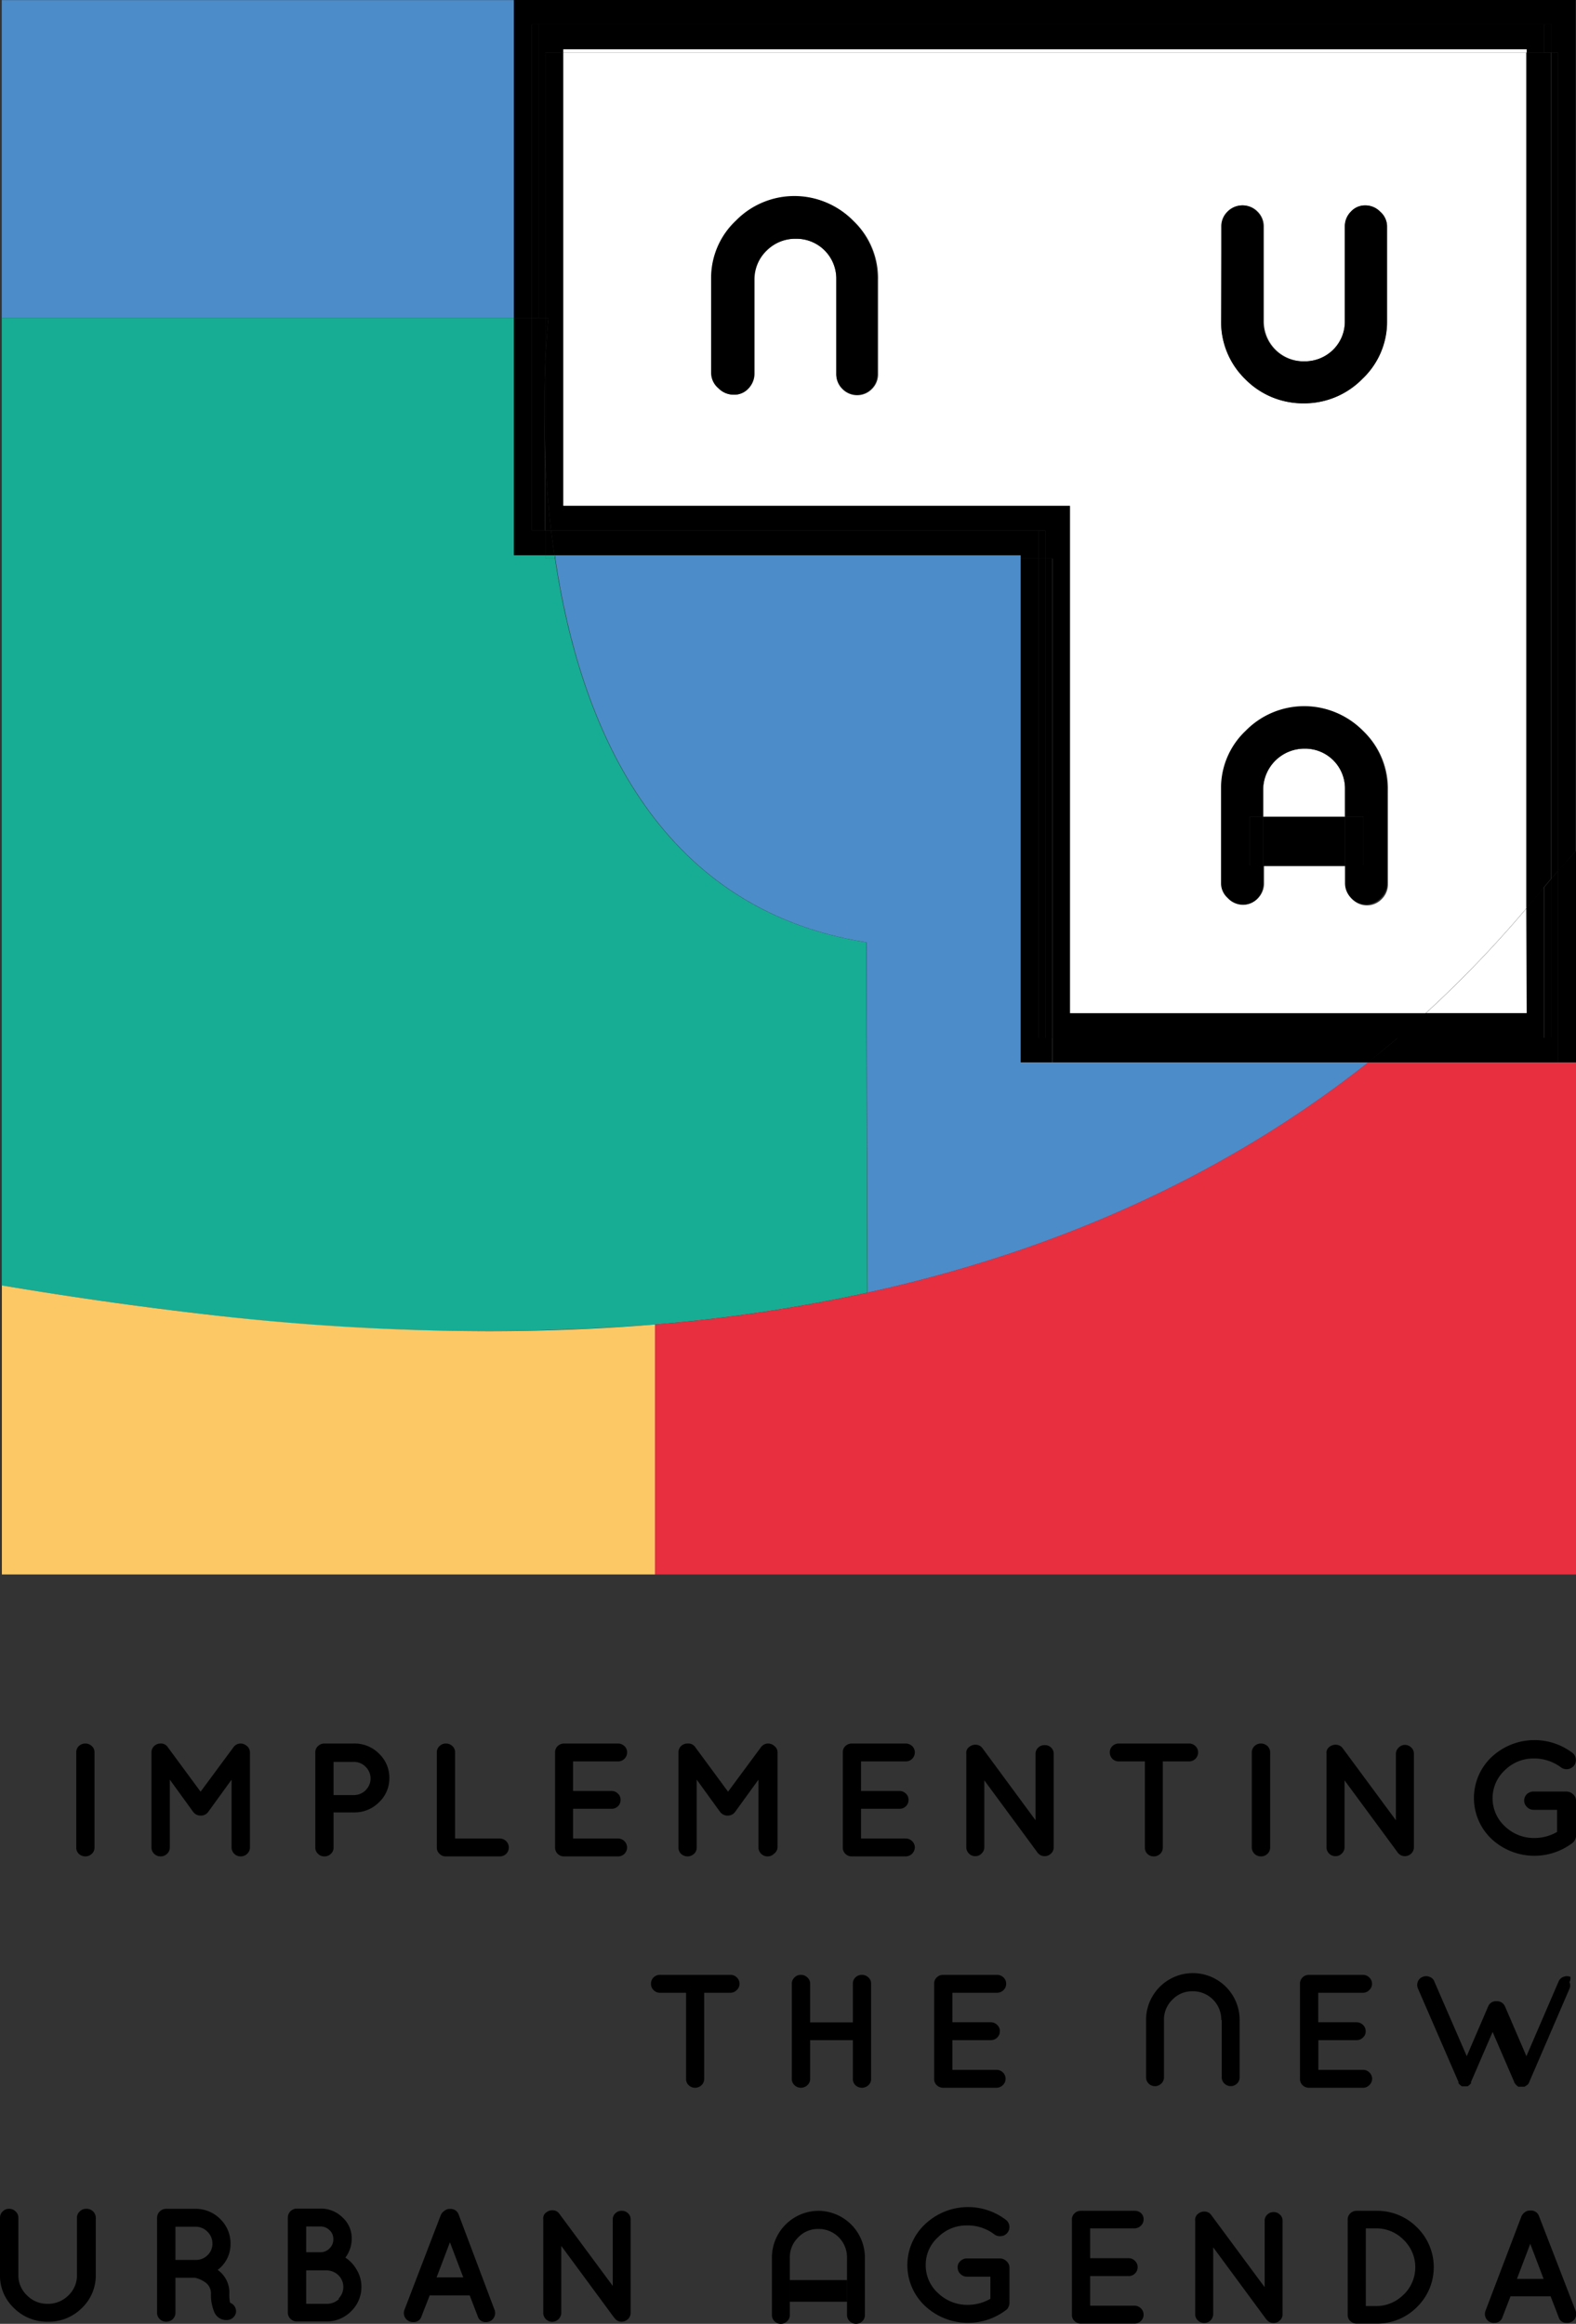
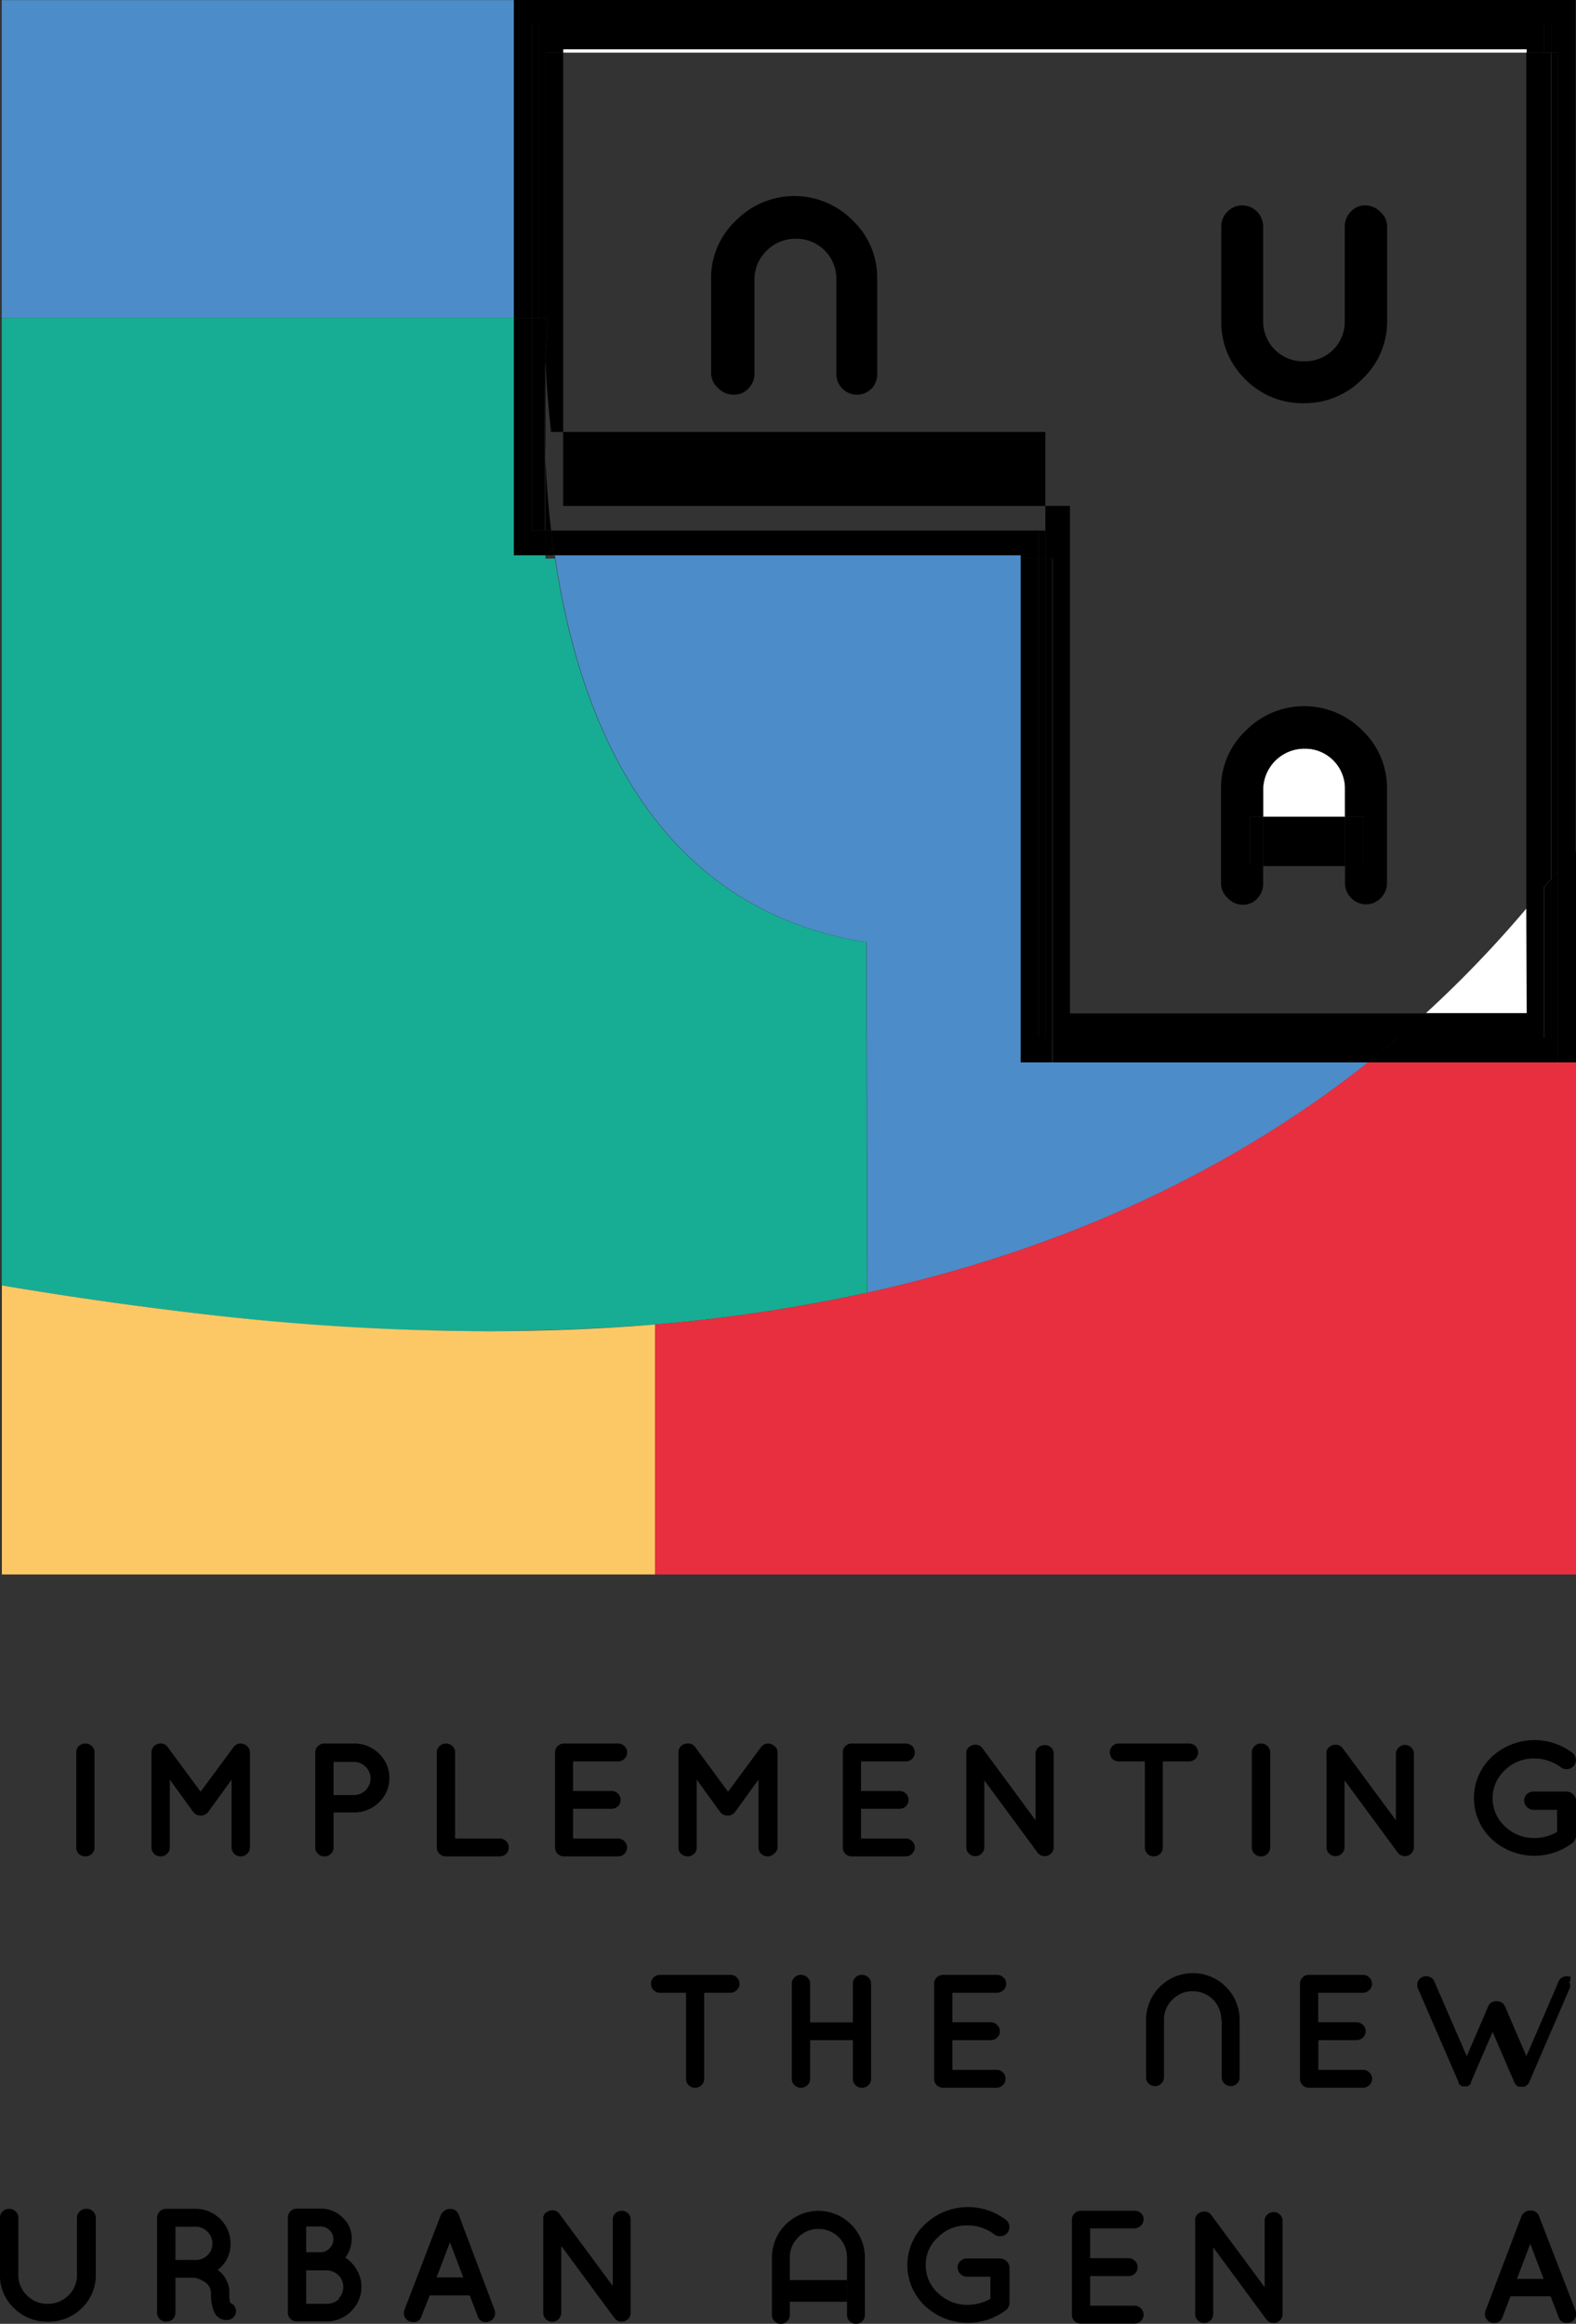
<svg xmlns="http://www.w3.org/2000/svg" viewBox="0 0 134.75 198.66">
  <rect x="0" y="0" width="134.75" height="198.66" fill="#333333" stroke="none" />
  <defs>
    <style>.cls-1{fill:none;}.cls-2{fill:#4c8cc8;}.cls-3{fill:#17ad94;}.cls-4{fill:#e72f40;}.cls-5{fill:#fcc866;}.cls-6{fill:#fff;}</style>
  </defs>
  <title>Logo_NUA_Col_Pos</title>
  <g id="Camada_2" data-name="Camada 2">
    <g id="Camada_1-2" data-name="Camada 1">
      <path class="cls-1" d="M72.42,193A2.42,2.42,0,0,0,70,190.55a2.33,2.33,0,0,0-1.73.72,2.36,2.36,0,0,0-.72,1.73v1.92h4.9Z" />
      <path class="cls-1" d="M117.66,190.5h-.88v6.58h.88a3.26,3.26,0,0,0,2.37-1,3.25,3.25,0,0,0,0-4.65A3.25,3.25,0,0,0,117.66,190.5Z" />
      <path class="cls-1" d="M27.94,194.09H26.18V197h1.76a1.46,1.46,0,0,0,1-.43,1.41,1.41,0,0,0,0-2A1.5,1.5,0,0,0,27.94,194.09Z" />
      <path class="cls-1" d="M16.73,190.36H15v2.84h1.73a1.4,1.4,0,0,0,1-.42,1.33,1.33,0,0,0,.43-1,1.38,1.38,0,0,0-.43-1A1.4,1.4,0,0,0,16.73,190.36Z" />
      <path class="cls-1" d="M28.18,192.23a1.06,1.06,0,0,0,.32-.78,1,1,0,0,0-.32-.77,1.06,1.06,0,0,0-.79-.32H26.18v2.2h1.21A1.07,1.07,0,0,0,28.18,192.23Z" />
      <polygon class="cls-1" points="129.7 194.82 131.98 194.82 130.84 191.86 129.7 194.82" />
      <path class="cls-1" d="M30.26,150.58H28.52v2.84h1.74a1.44,1.44,0,0,0,1-.41,1.39,1.39,0,0,0,0-2A1.41,1.41,0,0,0,30.26,150.58Z" />
      <polygon class="cls-1" points="37.33 194.69 39.61 194.69 38.47 191.72 37.33 194.69" />
      <path d="M62.43,168.83h-6a.74.74,0,0,0-.55.22.72.72,0,0,0-.22.54.73.73,0,0,0,.22.54.75.75,0,0,0,.55.23h2.23v7.36a.73.73,0,0,0,.22.54.8.8,0,0,0,.55.22.78.78,0,0,0,.55-.22.74.74,0,0,0,.23-.54v-7.36h2.24a.74.74,0,0,0,.54-.23.71.71,0,0,0,.24-.54.73.73,0,0,0-.23-.54A.74.74,0,0,0,62.43,168.83Z" />
      <path d="M73.69,168.83a.75.75,0,0,0-.55.22.72.72,0,0,0-.22.54v3.3H69.27v-3.3a.7.7,0,0,0-.24-.54.75.75,0,0,0-.55-.22.74.74,0,0,0-.55.22.73.73,0,0,0-.23.54v8.13a.74.74,0,0,0,.23.54.78.78,0,0,0,.55.22.8.8,0,0,0,.55-.22.71.71,0,0,0,.24-.54v-3.31h3.65v3.31a.73.73,0,0,0,.22.54.81.81,0,0,0,1.11,0,.7.7,0,0,0,.23-.54v-8.13a.69.69,0,0,0-.23-.54A.76.76,0,0,0,73.69,168.83Z" />
      <path d="M85.25,170.36a.78.78,0,0,0,.55-.23.74.74,0,0,0,.23-.54.73.73,0,0,0-.23-.54.77.77,0,0,0-.55-.22H80.64a.75.75,0,0,0-.55.22.72.72,0,0,0-.22.54v8.13a.73.73,0,0,0,.22.54.8.8,0,0,0,.55.22l0,0,0,0h4.56a.78.78,0,0,0,.55-.23.75.75,0,0,0,0-1.08.77.77,0,0,0-.55-.22H81.43v-2.54h3.29a.76.76,0,0,0,.55-.23.73.73,0,0,0,.22-.54.7.7,0,0,0-.23-.53.76.76,0,0,0-.54-.23H81.43v-2.52Z" />
      <path d="M117.08,178.25a.73.73,0,0,0,0-1.08.73.73,0,0,0-.54-.22h-3.82v-2.54H116a.74.74,0,0,0,.54-.23.7.7,0,0,0,.23-.54.74.74,0,0,0-.23-.53.78.78,0,0,0-.54-.23h-3.29v-2.52h3.82a.74.74,0,0,0,.54-.23.71.71,0,0,0,.24-.54.7.7,0,0,0-.24-.54.73.73,0,0,0-.54-.22h-4.61a.74.74,0,0,0-.55.22.72.72,0,0,0-.22.54v8.13a.73.73,0,0,0,.22.54.78.78,0,0,0,.55.22v0l0,0h4.57A.74.74,0,0,0,117.08,178.25Z" />
      <path d="M134.27,169a.76.76,0,0,0-.59,0,.69.69,0,0,0-.42.4l-2.75,6.38-1.82-4.23a.75.75,0,0,0-.74-.47.72.72,0,0,0-.72.47l-1.82,4.23-2.77-6.38a.65.65,0,0,0-.41-.4.76.76,0,0,0-.59,0,.73.73,0,0,0-.41.4.78.78,0,0,0,0,.58l3.47,8,0,.06,0,.06v0l.08.08a.6.6,0,0,0,.12.11h0l.11.07,0,0,.09,0h0l.13,0,.13,0h0a.27.27,0,0,1,.12,0h0l.11-.08h0l.08-.07s0,0,0,0l.1-.1,0-.12,1.85-4.28,1.85,4.28a.18.18,0,0,0,.08.14.64.64,0,0,0,.18.19h0a.22.22,0,0,0,.1.07l.05,0,.1,0h0l.14,0,.13,0h0l.1,0h0l.13-.08h0l.1-.07a.08.08,0,0,0,0,0,.49.49,0,0,0,.16-.22l3.45-8a.67.67,0,0,0,0-.57A.68.68,0,0,0,134.27,169Z" />
      <path d="M104.46,172.68v4.9a.74.74,0,0,0,.23.54.77.77,0,0,0,1.08,0,.73.73,0,0,0,.22-.54v-4.9a4,4,0,1,0-8,0v4.9a.76.76,0,0,0,1.3.54.7.7,0,0,0,.23-.54v-4.9a2.36,2.36,0,0,1,.72-1.73,2.33,2.33,0,0,1,1.73-.72,2.42,2.42,0,0,1,2.45,2.45Z" />
      <path d="M7.37,188.83a.75.75,0,0,0-.55.22.71.71,0,0,0-.24.54v4.9a2.34,2.34,0,0,1-.73,1.74,2.44,2.44,0,0,1-1.78.72,2.41,2.41,0,0,1-1.77-.73,2.34,2.34,0,0,1-.73-1.73v-4.9a.71.71,0,0,0-.24-.54.75.75,0,0,0-.55-.22.74.74,0,0,0-.55.22.74.74,0,0,0-.23.54v4.9a3.79,3.79,0,0,0,1.19,2.82,4,4,0,0,0,2.88,1.17A4,4,0,0,0,7,197.31a3.84,3.84,0,0,0,1.19-2.82v-4.9a.77.77,0,0,0-.78-.76Z" />
      <path d="M19.67,196.86a3.38,3.38,0,0,1-.06-.81,2.36,2.36,0,0,0-1-2,2.73,2.73,0,0,0,1.1-2.19,2.9,2.9,0,0,0-.88-2.16,2.94,2.94,0,0,0-2.14-.87H14.21a.77.77,0,0,0-.78.76v8.13a.74.74,0,0,0,.23.54.78.78,0,0,0,.55.22.82.82,0,0,0,.56-.22.74.74,0,0,0,.23-.54v-3h1.66a2.29,2.29,0,0,1,.79.33,1.16,1.16,0,0,1,.59,1,3.74,3.74,0,0,0,.3,1.65,1.11,1.11,0,0,0,1,.64h0a.82.82,0,0,0,.69-.32.7.7,0,0,0,.11-.68A.76.76,0,0,0,19.67,196.86Zm-1.91-4.08a1.4,1.4,0,0,1-1,.42H15v-2.84h1.73a1.4,1.4,0,0,1,1,.42,1.38,1.38,0,0,1,.43,1A1.33,1.33,0,0,1,17.76,192.78Z" />
      <path d="M29.53,193a2.68,2.68,0,0,0,.54-1.68,2.38,2.38,0,0,0-.78-1.75,2.62,2.62,0,0,0-1.9-.76h-2a.77.77,0,0,0-.78.76v8.13a.74.74,0,0,0,.23.54.78.78,0,0,0,.55.22l0,0,0,0h2.49a2.94,2.94,0,0,0,2.14-.87,2.87,2.87,0,0,0,.88-2.1,2.77,2.77,0,0,0-.39-1.43A3,3,0,0,0,29.53,193Zm-3.35-2.66h1.21a1.06,1.06,0,0,1,.79.32,1,1,0,0,1,.32.77,1.06,1.06,0,0,1-.32.78,1.07,1.07,0,0,1-.79.33H26.18ZM29,196.52a1.46,1.46,0,0,1-1,.43H26.18v-2.86h1.76a1.5,1.5,0,0,1,1,.42,1.41,1.41,0,0,1,0,2Z" />
      <path d="M39.22,189.33a.72.72,0,0,0-.75-.49A.69.69,0,0,0,38,189a.83.83,0,0,0-.31.36l-3.11,8.11a.76.76,0,0,0,.08.7.78.78,0,0,0,.7.34.68.68,0,0,0,.68-.49l.7-1.79h3.42l.69,1.79a.67.67,0,0,0,.67.49.77.77,0,0,0,.78-1Zm-1.89,5.36,1.14-3,1.14,3Z" />
      <path d="M53.15,189a.73.73,0,0,0-.54.22.69.69,0,0,0-.22.52v5.68l-4.56-6.16a.69.69,0,0,0-.49-.3.82.82,0,0,0-.61.16.62.62,0,0,0-.28.61v8a.74.74,0,0,0,.23.54.77.77,0,0,0,.54.22.79.79,0,0,0,.77-.76V192l4.51,6.12.07.08a.71.71,0,0,0,.56.28.82.82,0,0,0,.56-.22.74.74,0,0,0,.23-.54v-8a.7.7,0,0,0-.23-.52A.76.76,0,0,0,53.15,189Z" />
      <path d="M85.49,193.07H82.68a.78.78,0,0,0-.57.23.68.68,0,0,0-.23.54.77.77,0,0,0,.24.56.79.79,0,0,0,.56.23h2v1.89a3.89,3.89,0,0,1-1.93.52,3.61,3.61,0,0,1-2.54-1,3.19,3.19,0,0,1-1.06-2.4,3.15,3.15,0,0,1,1.06-2.39,3.4,3.4,0,0,1,2.42-1A3.76,3.76,0,0,1,85,191a.78.78,0,0,0,.61.16.73.73,0,0,0,.53-.29.78.78,0,0,0-.15-1.11,5.34,5.34,0,0,0-6.89.38,4.79,4.79,0,0,0,0,7,5.38,5.38,0,0,0,6.88.37.63.63,0,0,0,.26-.33h0a.67.67,0,0,0,.07-.31v-3a.71.71,0,0,0-.24-.55A.81.81,0,0,0,85.49,193.07Z" />
      <path d="M97,190.5a.78.78,0,0,0,.55-.23.74.74,0,0,0,.23-.54.71.71,0,0,0-.23-.54A.77.77,0,0,0,97,189H92.42a.75.75,0,0,0-.55.22.7.7,0,0,0-.22.54v8.13a.69.69,0,0,0,.22.53.75.75,0,0,0,.55.22H97a.77.77,0,0,0,.55-.22.75.75,0,0,0,0-1.08.78.78,0,0,0-.55-.23H93.21v-2.53H96.5a.76.76,0,0,0,.55-.23.73.73,0,0,0,.22-.54.7.7,0,0,0-.23-.53.72.72,0,0,0-.54-.23H93.21V190.5Z" />
      <path d="M108.89,189.11a.73.73,0,0,0-.54.22.69.69,0,0,0-.22.52v5.68l-4.56-6.16a.69.69,0,0,0-.49-.3.82.82,0,0,0-.61.16.64.64,0,0,0-.28.61v8a.7.7,0,0,0,.23.53.77.77,0,0,0,1.31-.53v-5.72l4.51,6.12.07.08a.73.73,0,0,0,.56.27.76.76,0,0,0,.56-.22.67.67,0,0,0,.23-.53v-8a.66.66,0,0,0-.23-.52A.73.73,0,0,0,108.89,189.11Z" />
-       <path d="M117.66,189H116a.75.75,0,0,0-.55.22.7.7,0,0,0-.22.54v8.13a.69.69,0,0,0,.22.53.75.75,0,0,0,.55.22h1.67a4.79,4.79,0,0,0,3.48-1.41,4.76,4.76,0,0,0,0-6.82A4.79,4.79,0,0,0,117.66,189Zm2.37,7.14a3.26,3.26,0,0,1-2.37,1h-.88V190.5h.88a3.25,3.25,0,0,1,2.37,1,3.25,3.25,0,0,1,0,4.65Z" />
      <path d="M131.59,189.46a.71.71,0,0,0-.75-.48.68.68,0,0,0-.45.13.92.92,0,0,0-.3.35L127,197.58a.76.76,0,0,0,.78,1,.69.69,0,0,0,.68-.48l.69-1.79h3.43l.69,1.79a.66.66,0,0,0,.67.48.77.77,0,0,0,.7-.33.76.76,0,0,0,.08-.7Zm-1.89,5.36,1.14-3,1.14,3Z" />
      <path d="M70,189a4,4,0,0,0-4,4v4.9a.76.76,0,0,0,1.3.54.7.7,0,0,0,.23-.54v-1.13h0v-1.85h0V193a2.36,2.36,0,0,1,.72-1.73,2.33,2.33,0,0,1,1.73-.72A2.42,2.42,0,0,1,72.42,193v1.92h0v1.85h0v1.13a.74.74,0,0,0,.23.54.77.77,0,0,0,1.08,0,.73.73,0,0,0,.22-.54V193a4,4,0,0,0-4-4Z" />
      <rect x="67.52" y="194.92" width="4.9" height="1.85" />
      <rect x="72.42" y="194.92" width="0.03" height="1.85" />
      <rect x="67.48" y="194.92" width="0.04" height="1.85" />
      <path d="M6.74,149.27a.73.73,0,0,0-.22.54v8.13a.73.73,0,0,0,.22.54.81.81,0,0,0,1.11,0,.7.7,0,0,0,.23-.54v-8.13a.7.7,0,0,0-.23-.54.81.81,0,0,0-1.11,0Z" />
      <path d="M20.59,149.05h0a.76.76,0,0,0-.63.32l-2.81,3.8-2.8-3.8a.7.7,0,0,0-.62-.32h0a.78.78,0,0,0-.55.22.74.74,0,0,0-.23.54v8.13a.77.77,0,0,0,.78.76.75.75,0,0,0,.55-.22.71.71,0,0,0,.24-.54v-5.8l2,2.76a.77.77,0,0,0,.65.31h0a.75.75,0,0,0,.63-.31l2-2.76v5.8a.77.77,0,0,0,.78.76.76.76,0,0,0,.56-.23.72.72,0,0,0,.23-.53v-8.13a.7.7,0,0,0-.23-.52A.86.86,0,0,0,20.59,149.05Z" />
      <path d="M30.26,149.05H27.74a.78.78,0,0,0-.55.22.7.7,0,0,0-.23.54v8.13a.7.7,0,0,0,.23.54.74.74,0,0,0,.55.22.75.75,0,0,0,.55-.22.7.7,0,0,0,.23-.54v-3h1.74a2.93,2.93,0,0,0,2.14-.86,2.8,2.8,0,0,0,.89-2.08,2.84,2.84,0,0,0-.89-2.09A2.94,2.94,0,0,0,30.26,149.05Zm1,4a1.44,1.44,0,0,1-1,.41H28.52v-2.84h1.74a1.41,1.41,0,0,1,1,.42,1.39,1.39,0,0,1,0,2Z" />
      <path d="M42.74,157.17H38.91v-7.36a.7.7,0,0,0-.23-.54.8.8,0,0,0-.56-.22.77.77,0,0,0-.54.22.7.7,0,0,0-.23.54v8.13a.7.7,0,0,0,.23.54.73.73,0,0,0,.54.22h4.62a.76.76,0,0,0,.54-1.3A.78.78,0,0,0,42.74,157.17Z" />
      <path d="M52.84,150.58a.77.77,0,0,0,.55-.22.78.78,0,0,0,.23-.55.74.74,0,0,0-.23-.54.82.82,0,0,0-.55-.22H48.23a.8.8,0,0,0-.55.22.73.73,0,0,0-.22.54v8.13a.73.73,0,0,0,.22.54.75.75,0,0,0,.55.22h4.61a.76.76,0,0,0,.55-1.3.78.78,0,0,0-.55-.23H49v-2.54h3.29a.75.75,0,0,0,.55-.22.73.73,0,0,0,.22-.54.7.7,0,0,0-.23-.54.75.75,0,0,0-.54-.22H49v-2.53Z" />
      <path d="M66.48,157.94v-8.13a.67.67,0,0,0-.24-.52.82.82,0,0,0-.55-.24h0a.76.76,0,0,0-.63.32l-2.81,3.8-2.8-3.8a.7.7,0,0,0-.62-.32h-.05a.8.8,0,0,0-.55.22.73.73,0,0,0-.22.54v8.13a.73.73,0,0,0,.22.54.81.81,0,0,0,1.11,0,.7.7,0,0,0,.23-.54v-5.8l2,2.76a.77.77,0,0,0,.65.31h0a.75.75,0,0,0,.63-.31l2-2.76v5.8a.77.77,0,0,0,.78.76.73.73,0,0,0,.55-.23A.69.69,0,0,0,66.48,157.94Z" />
      <path d="M78.22,157.94a.74.74,0,0,0-.23-.54.78.78,0,0,0-.55-.23H73.62v-2.54h3.29a.75.75,0,0,0,.55-.22.73.73,0,0,0,.22-.54.7.7,0,0,0-.23-.54.75.75,0,0,0-.54-.22H73.62v-2.53h3.82a.77.77,0,0,0,.55-.22.78.78,0,0,0,.23-.55.74.74,0,0,0-.23-.54.82.82,0,0,0-.55-.22H72.83a.8.8,0,0,0-.55.22.73.73,0,0,0-.22.54v8.13a.73.73,0,0,0,.22.54.75.75,0,0,0,.55.22h4.61a.79.79,0,0,0,.78-.76Z" />
      <path d="M89.3,149.19a.73.73,0,0,0-.54.22.71.71,0,0,0-.22.53v5.67L84,149.45a.71.71,0,0,0-.49-.29.82.82,0,0,0-.61.16.62.62,0,0,0-.28.6v8a.74.74,0,0,0,.23.54.73.73,0,0,0,.54.22.7.7,0,0,0,.54-.23.72.72,0,0,0,.23-.53v-5.72l4.51,6.12a.36.36,0,0,0,.07.09.73.73,0,0,0,.56.27.76.76,0,0,0,.56-.22.7.7,0,0,0,.23-.54v-8a.68.68,0,0,0-.23-.53A.73.73,0,0,0,89.3,149.19Z" />
      <path d="M98.1,158.48a.74.74,0,0,0,.55.22.77.77,0,0,0,.55-.22.73.73,0,0,0,.22-.54v-7.36h2.24a.77.77,0,0,0,.55-.22.78.78,0,0,0,.23-.55.74.74,0,0,0-.23-.54.78.78,0,0,0-.55-.22h-6a.8.8,0,0,0-.55.22.73.73,0,0,0-.22.54.77.77,0,0,0,.22.55.75.75,0,0,0,.55.22h2.23v7.36A.74.74,0,0,0,98.1,158.48Z" />
      <path d="M107.26,149.27a.74.74,0,0,0-.23.54v8.13a.77.77,0,0,0,.78.76.78.78,0,0,0,.56-.22.74.74,0,0,0,.23-.54v-8.13a.74.74,0,0,0-.23-.54.82.82,0,0,0-.56-.22A.78.78,0,0,0,107.26,149.27Z" />
      <path d="M119.58,149.41a.72.72,0,0,0-.23.53v5.67l-4.55-6.16a.74.74,0,0,0-.49-.29.86.86,0,0,0-.62.16.62.62,0,0,0-.27.6v8a.73.73,0,0,0,.22.54.77.77,0,0,0,.55.22.7.7,0,0,0,.54-.23.72.72,0,0,0,.23-.53v-5.72l4.51,6.12a.36.36,0,0,0,.07.09.73.73,0,0,0,.56.27.78.78,0,0,0,.56-.22.74.74,0,0,0,.23-.54v-8a.72.72,0,0,0-.23-.53.76.76,0,0,0-.54-.22A.73.73,0,0,0,119.58,149.41Z" />
      <path d="M133.93,153.16h-2.8a.81.81,0,0,0-.58.22.75.75,0,0,0-.23.55.74.74,0,0,0,.24.55.78.78,0,0,0,.57.24h2v1.89a3.86,3.86,0,0,1-1.93.52,3.58,3.58,0,0,1-2.53-1,3.26,3.26,0,0,1,0-4.8,3.45,3.45,0,0,1,2.42-1,3.83,3.83,0,0,1,2.35.74.81.81,0,0,0,1.14-.13.75.75,0,0,0,.15-.58.72.72,0,0,0-.31-.53,5.37,5.37,0,0,0-6.89.38,4.82,4.82,0,0,0,0,7,5.38,5.38,0,0,0,6.88.37.82.82,0,0,0,.27-.33v0a.6.6,0,0,0,.07-.3v-3a.72.72,0,0,0-.24-.55A.81.81,0,0,0,133.93,153.16Z" />
      <path class="cls-2" d="M117,90.82l-.37.29c-9.43,7.39-23.08,15.14-42.46,19.4l-.08-29.95c-18.19-2.87-24.55-19-26.61-32.81,0-.1,0-.2-.05-.29H87.28V90.82Z" />
      <rect class="cls-2" x="0.15" y="0.01" width="43.79" height="27.17" />
-       <path class="cls-3" d="M46.63,47.46v.29h.81c0-.1,0-.2,0-.29Z" />
      <path class="cls-3" d="M56,113.23h0a139.21,139.21,0,0,0,18.15-2.72l-.08-29.95c-18.2-2.87-24.56-19-26.62-32.81h-.81v-.29H43.94V27.18H.15v82.71c5.36.9,10.92,1.71,16.72,2.39A196.61,196.61,0,0,0,56,113.23Z" />
      <path class="cls-4" d="M134.75,90.82V134.6H56V113.23a139,139,0,0,0,18.15-2.72c19.38-4.26,33-12,42.46-19.4l.37-.29Z" />
      <path class="cls-5" d="M56,113.23V134.6H.16V109.89c5.36.9,10.91,1.71,16.72,2.39A211.09,211.09,0,0,0,41.7,113.8C46.7,113.8,51.46,113.6,56,113.23Z" />
-       <path class="cls-6" d="M91.48,43.25V86.61H121.9a97.86,97.86,0,0,0,8.64-9V4.5H48.15V43.25Zm13-23.89A1.75,1.75,0,0,1,105,18.1a1.76,1.76,0,0,1,2.54,0,1.75,1.75,0,0,1,.52,1.26v8.08a3.41,3.41,0,0,0,3.45,3.45,3.44,3.44,0,0,0,2.48-1A3.38,3.38,0,0,0,115,27.44V19.36a1.78,1.78,0,0,1,.51-1.26,1.63,1.63,0,0,1,1.23-.54,1.77,1.77,0,0,1,1.28.54,1.67,1.67,0,0,1,.56,1.26v8.08a6.71,6.71,0,0,1-2.11,4.95,7,7,0,0,1-10,0,6.77,6.77,0,0,1-2.07-5Zm0,48.11a6.71,6.71,0,0,1,2.11-4.95,7,7,0,0,1,10,0,6.78,6.78,0,0,1,2.08,5v8.08a1.77,1.77,0,0,1-.53,1.26,1.75,1.75,0,0,1-2.53,0,1.77,1.77,0,0,1-.53-1.26V74h-7v1.51a1.83,1.83,0,0,1-.5,1.26,1.64,1.64,0,0,1-1.24.54,1.79,1.79,0,0,1-1.28-.54,1.69,1.69,0,0,1-.56-1.26ZM63,18.91a7,7,0,0,1,10,0,6.74,6.74,0,0,1,2.08,5v8.08a1.76,1.76,0,0,1-.52,1.26,1.76,1.76,0,0,1-2.54,0,1.76,1.76,0,0,1-.52-1.26V23.86A3.41,3.41,0,0,0,68,20.41a3.48,3.48,0,0,0-2.49,1,3.41,3.41,0,0,0-1.06,2.45v8.08A1.79,1.79,0,0,1,64,33.2a1.63,1.63,0,0,1-1.23.54,1.79,1.79,0,0,1-1.29-.54,1.73,1.73,0,0,1-.56-1.26V23.86A6.72,6.72,0,0,1,63,18.91Z" />
      <rect class="cls-6" x="48.15" y="4.21" width="82.39" height="0.29" />
      <path class="cls-6" d="M115,67.47A3.41,3.41,0,0,0,111.55,64,3.53,3.53,0,0,0,108,67.47v2.36h7Z" />
      <path class="cls-6" d="M130.54,77.63a97.86,97.86,0,0,1-8.64,9h8.64Z" />
      <rect x="43.94" width="90.81" height="0.01" />
      <rect x="88.79" y="45.36" width="0.59" height="2.39" />
      <rect x="45.47" y="2.1" width="0.57" height="25.07" />
      <path d="M45.47,27.18V2.1h87.17V4.5h.56v70c.39-.45.74-.84,1-1.15l.52-.56V0H43.94V27.18Z" />
      <path d="M119.52,88.72H90v2.1h27C117.85,90.11,118.7,89.41,119.52,88.72Z" />
      <path d="M133.2,74.46V4.5h-.56V75.13Z" />
      <rect x="88.79" y="47.75" width="0.59" height="40.97" />
      <polygon points="89.38 88.72 88.79 88.72 88.79 47.75 87.27 47.75 87.27 90.82 89.95 90.82 89.95 88.72 89.38 88.72" />
      <path d="M88.79,45.36H47.12c.09.69.18,1.39.28,2.1H87.27v.29h1.52Z" />
      <path d="M47.12,45.36h-.49v2.1h.77C47.3,46.75,47.21,46.05,47.12,45.36Z" />
      <rect x="45.47" y="27.18" width="0.57" height="18.18" />
      <polygon points="46.04 45.35 45.47 45.35 45.47 27.18 43.94 27.18 43.94 47.46 46.63 47.46 46.63 45.35 46.04 45.35" />
      <path d="M132.64,88.72H119.52c-.82.69-1.67,1.39-2.56,2.1H133.2V74.46l-.56.67Z" />
      <path d="M133.2,74.46V90.82h1.55V72.75l-.52.56C133.94,73.62,133.59,74,133.2,74.46Z" />
      <path d="M132,75.85V4.5h-1.5V77.63C131.09,77,131.59,76.39,132,75.85Z" />
      <path d="M46.63,39.28V30.85C46.53,33,46.48,35.9,46.63,39.28Z" />
      <path d="M132,75.85l.6-.72V4.5H132Z" />
      <rect x="132.04" y="2.1" width="0.6" height="2.39" />
      <polygon points="46.63 27.18 46.63 4.5 48.15 4.5 48.15 4.21 130.54 4.21 130.54 4.5 132.04 4.5 132.04 2.1 46.04 2.1 46.04 27.18 46.63 27.18" />
      <rect x="89.38" y="47.75" width="0.58" height="40.97" />
-       <path d="M89.38,45.36v2.39H90v41h29.57c.83-.71,1.63-1.41,2.38-2.11H91.48V43.25H48.15V4.5H46.63V27.18h.27s-.16,1.37-.27,3.67v8.43c.09,1.9.24,3.95.49,6.08H89.38Z" />
+       <path d="M89.38,45.36v2.39H90v41h29.57c.83-.71,1.63-1.41,2.38-2.11H91.48V43.25H48.15V4.5H46.63V27.18h.27s-.16,1.37-.27,3.67c.09,1.9.24,3.95.49,6.08H89.38Z" />
      <path d="M46.63,45.36h.49c-.25-2.13-.4-4.18-.49-6.08Z" />
      <path d="M46.63,30.85V27.18H46V45.36h.59V39.28C46.48,35.9,46.53,33,46.63,30.85Z" />
      <path d="M46.9,27.18h-.27v3.67C46.74,28.55,46.9,27.18,46.9,27.18Z" />
      <path d="M130.54,86.61H121.9c-.75.7-1.55,1.4-2.38,2.11H132V75.85c-.45.54-.95,1.14-1.5,1.78Z" />
      <path d="M132.64,88.72V75.13l-.6.72V88.72Z" />
      <path d="M61.43,33.2a1.79,1.79,0,0,0,1.29.54A1.63,1.63,0,0,0,64,33.2a1.79,1.79,0,0,0,.51-1.26V23.86a3.41,3.41,0,0,1,1.06-2.45,3.48,3.48,0,0,1,2.49-1,3.41,3.41,0,0,1,3.45,3.45v8.08A1.76,1.76,0,0,0,72,33.2a1.76,1.76,0,0,0,2.54,0A1.76,1.76,0,0,0,75,31.94V23.86a6.74,6.74,0,0,0-2.08-5,7,7,0,0,0-10,0,6.72,6.72,0,0,0-2.12,4.95v8.08A1.73,1.73,0,0,0,61.43,33.2Z" />
      <path d="M111.49,34.47a6.89,6.89,0,0,0,5-2.08,6.71,6.71,0,0,0,2.11-4.95V19.36A1.67,1.67,0,0,0,118,18.1a1.77,1.77,0,0,0-1.28-.54,1.63,1.63,0,0,0-1.23.54,1.78,1.78,0,0,0-.51,1.26v8.08A3.38,3.38,0,0,1,114,29.89a3.44,3.44,0,0,1-2.48,1A3.41,3.41,0,0,1,108,27.44V19.36a1.75,1.75,0,0,0-.52-1.26,1.76,1.76,0,0,0-2.54,0,1.75,1.75,0,0,0-.52,1.26v8.08a6.77,6.77,0,0,0,2.07,5A6.85,6.85,0,0,0,111.49,34.47Z" />
      <path d="M106.26,77.35a1.64,1.64,0,0,0,1.24-.54,1.83,1.83,0,0,0,.5-1.26V74h-1.13V69.83H108V67.47A3.53,3.53,0,0,1,111.55,64,3.41,3.41,0,0,1,115,67.47v2.36h1.58V74H115v1.51a1.77,1.77,0,0,0,.53,1.26,1.75,1.75,0,0,0,2.53,0,1.77,1.77,0,0,0,.53-1.26V67.47a6.78,6.78,0,0,0-2.08-5,7,7,0,0,0-10,0,6.71,6.71,0,0,0-2.11,4.95v8.08a1.69,1.69,0,0,0,.56,1.26A1.79,1.79,0,0,0,106.26,77.35Z" />
      <rect x="108" y="69.83" width="7" height="4.21" />
      <rect x="115" y="69.83" width="1.58" height="4.21" />
      <rect x="106.87" y="69.83" width="1.13" height="4.21" />
    </g>
  </g>
</svg>